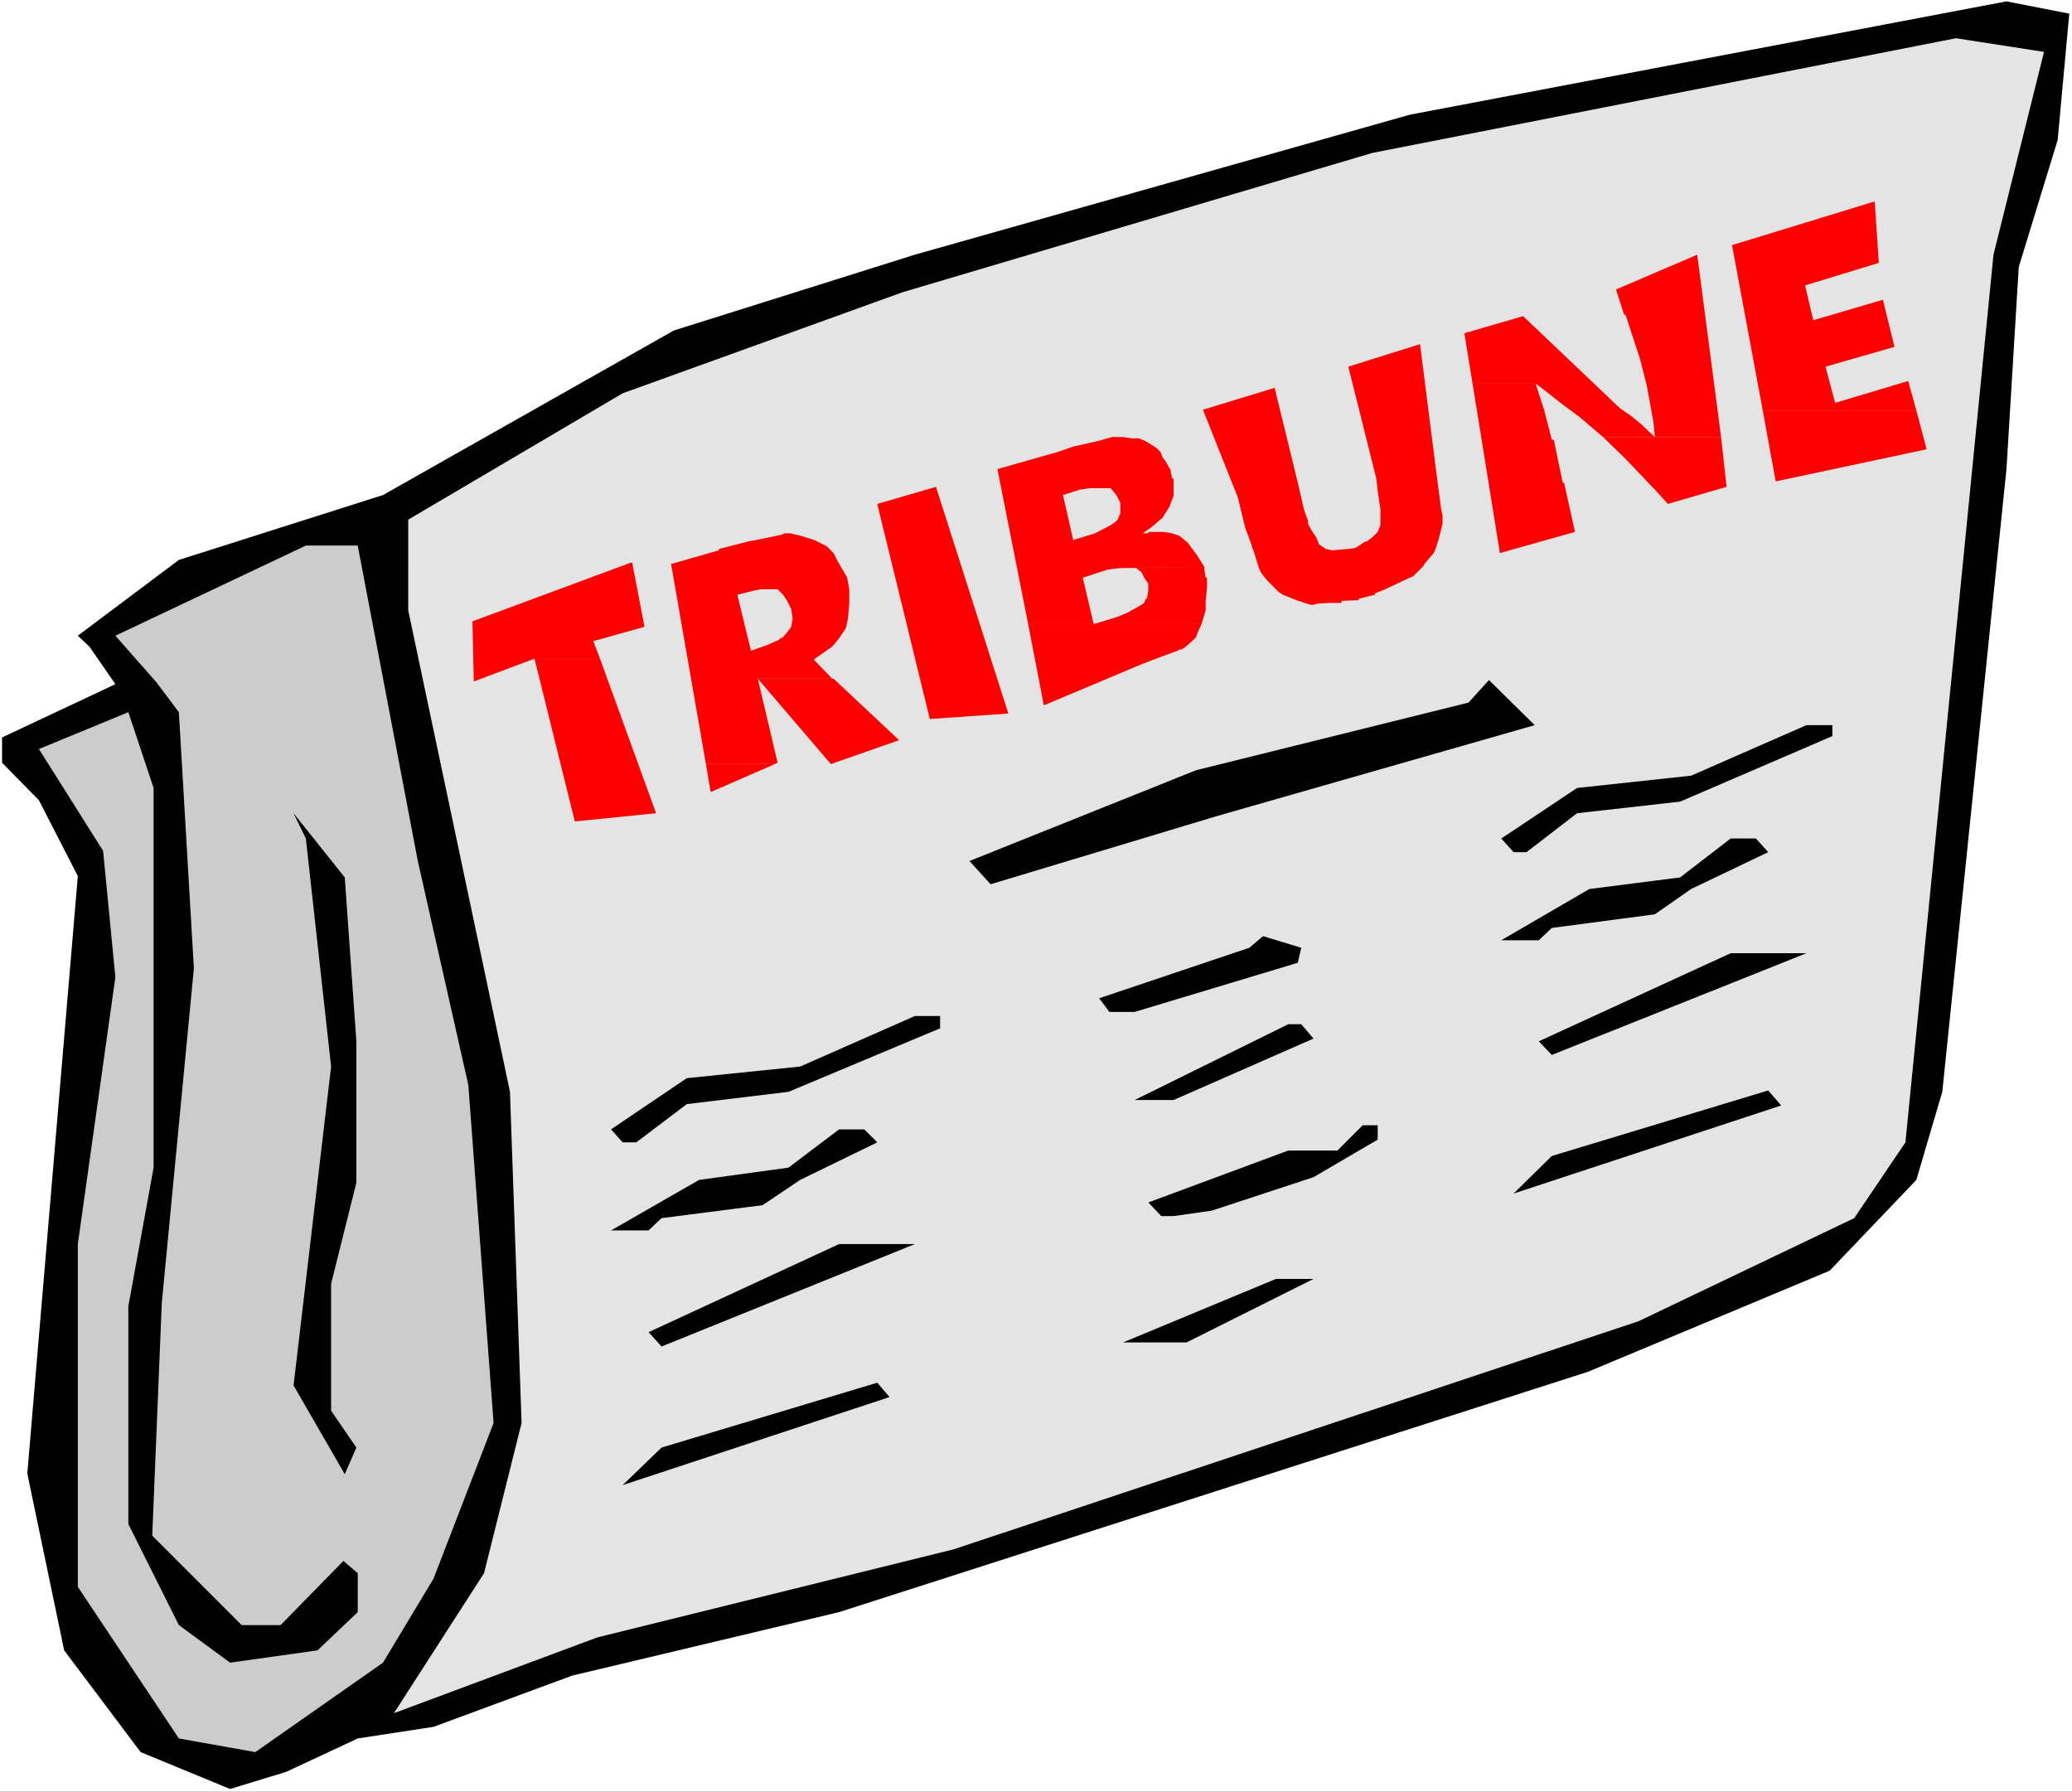
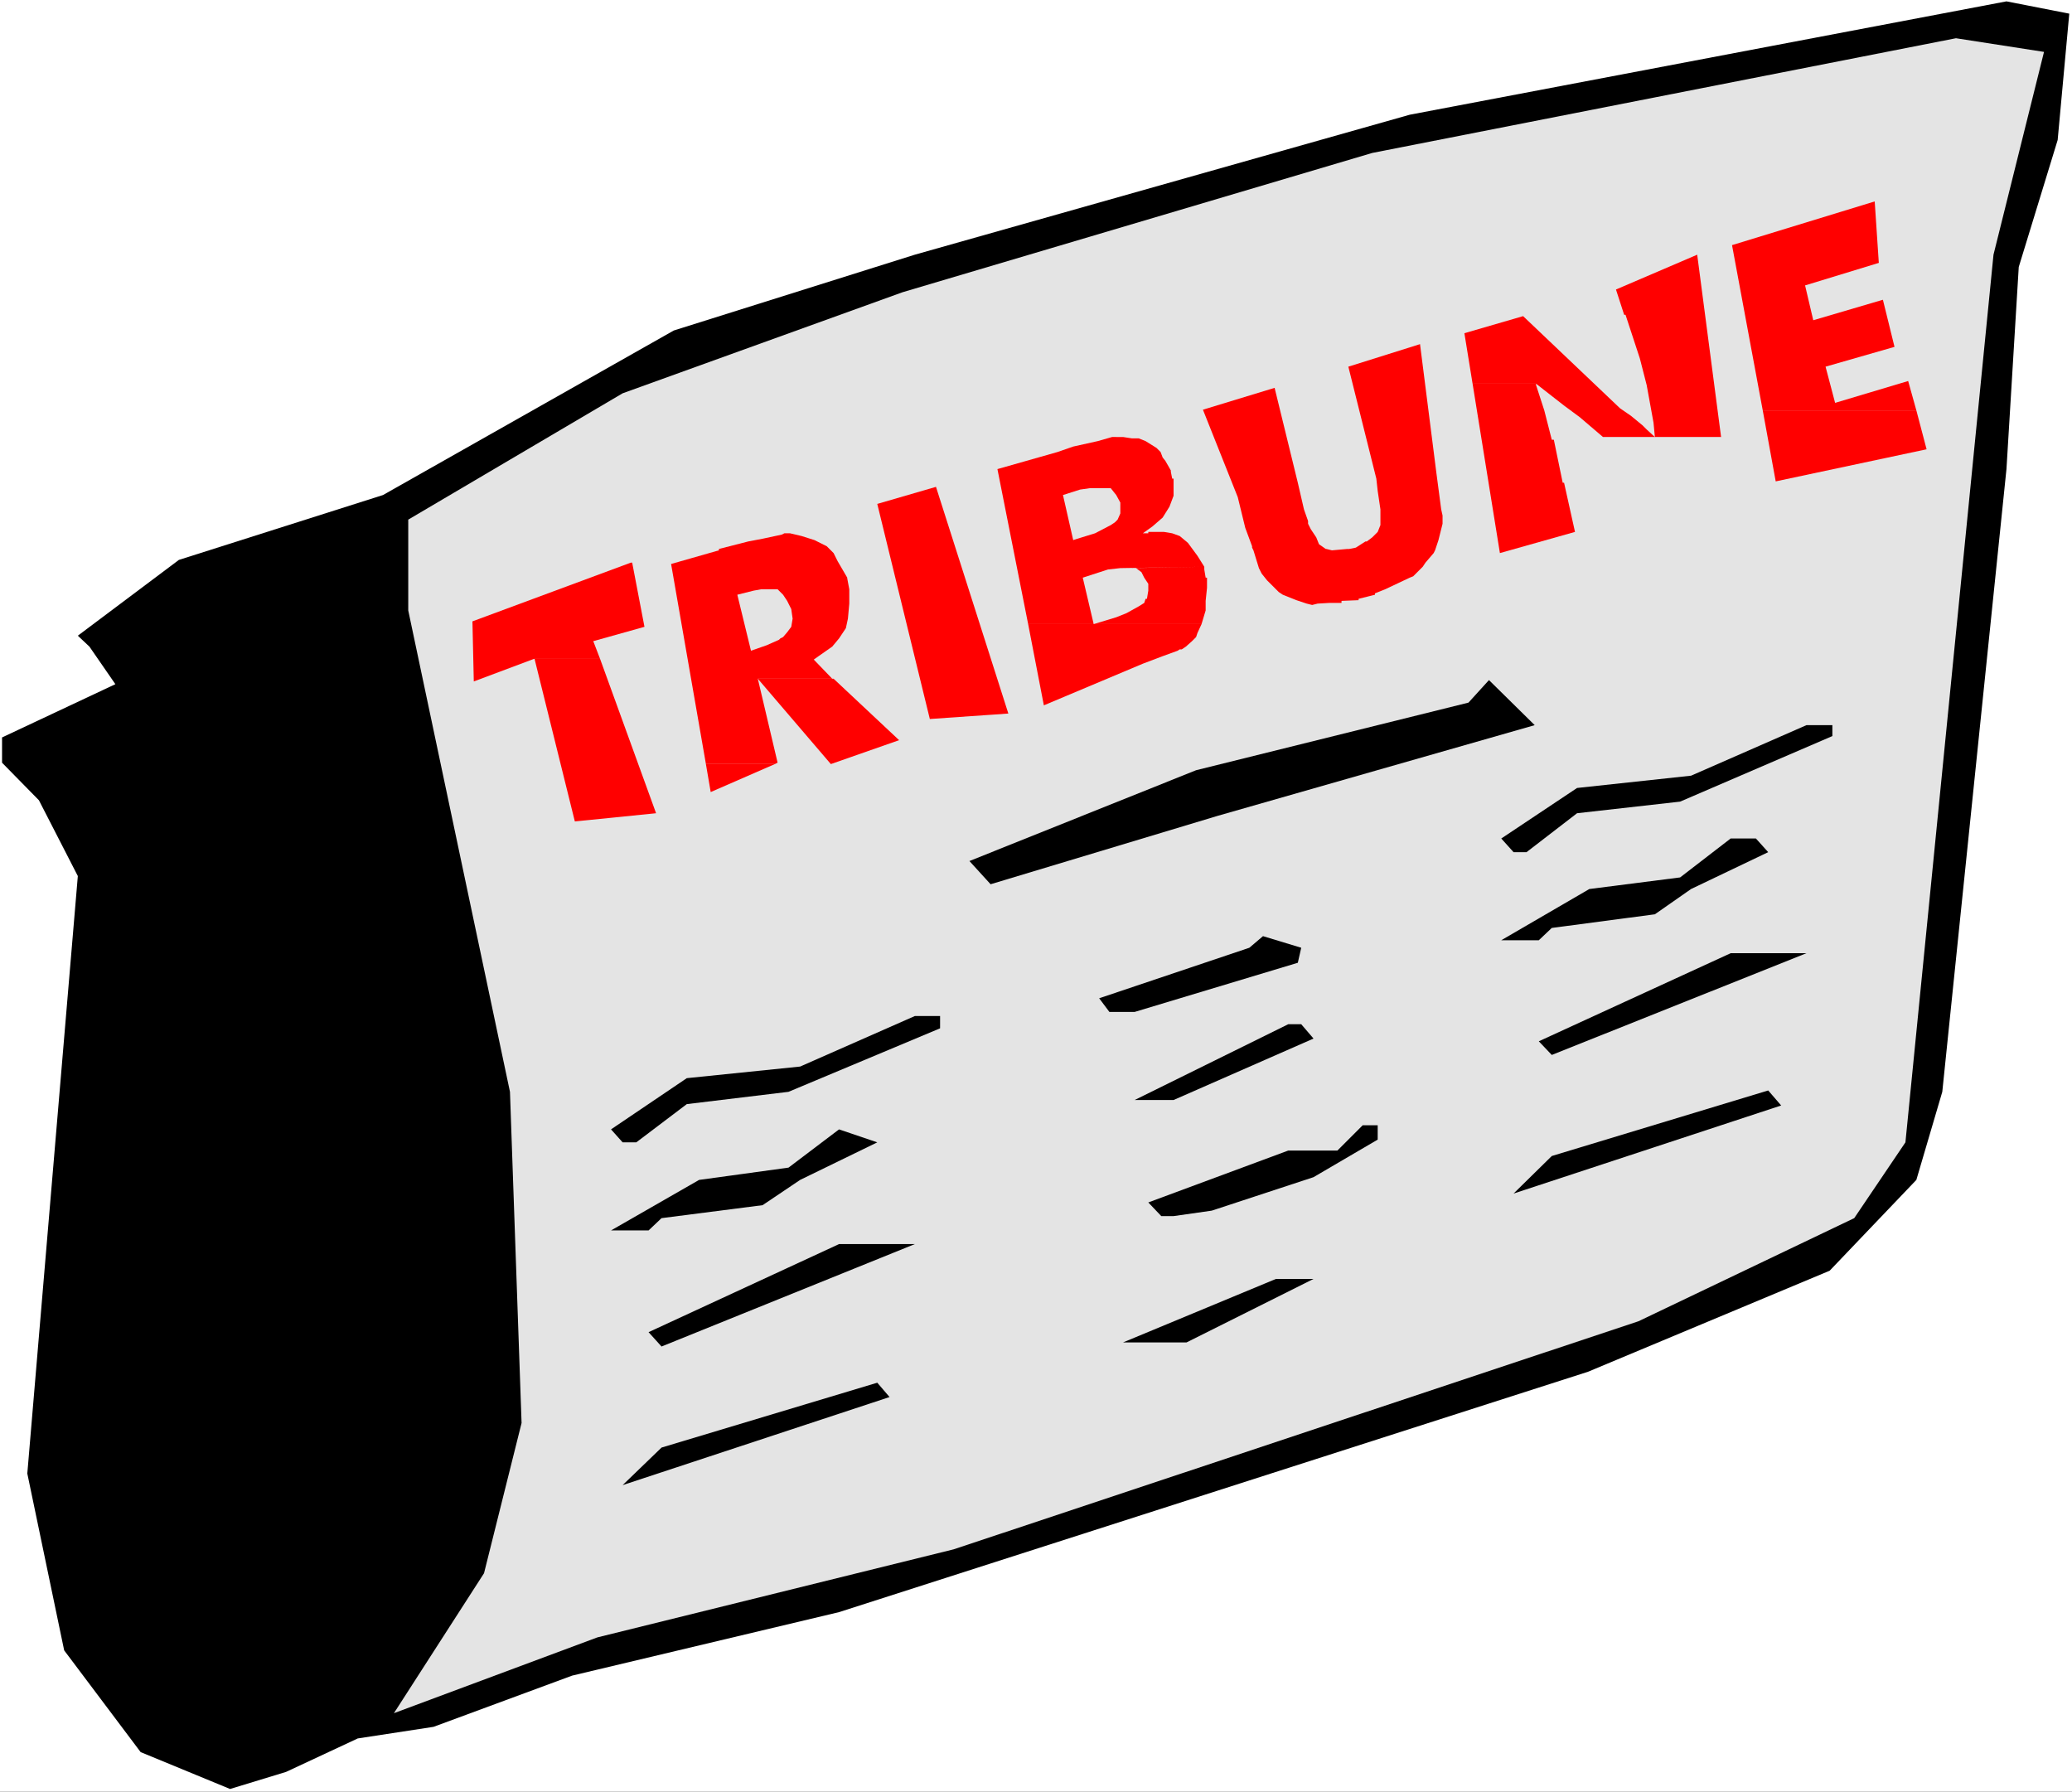
<svg xmlns="http://www.w3.org/2000/svg" xmlns:ns1="http://sodipodi.sourceforge.net/DTD/sodipodi-0.dtd" xmlns:ns2="http://www.inkscape.org/namespaces/inkscape" version="1.0" width="129.766mm" height="112.203mm" id="svg33" ns1:docname="Newspaper - Tribune.wmf">
  <rect width="100%" height="100%" fill="#333333" stroke="none" />
  <ns1:namedview id="namedview33" pagecolor="#ffffff" bordercolor="#000000" borderopacity="0.25" ns2:showpageshadow="2" ns2:pageopacity="0.0" ns2:pagecheckerboard="0" ns2:deskcolor="#d1d1d1" ns2:document-units="mm" />
  <defs id="defs1">
    <pattern id="WMFhbasepattern" patternUnits="userSpaceOnUse" width="6" height="6" x="0" y="0" />
  </defs>
  <path style="fill:#ffffff;fill-opacity:1;fill-rule:evenodd;stroke:none" d="M 0,424.076 H 490.455 V 0 H 0 Z" id="path1" />
  <path style="fill:#000000;fill-opacity:1;fill-rule:evenodd;stroke:none" d="m 487.062,33.131 -9.211,30.06 -2.909,47.838 -15.19,147.392 -6.141,20.848 -20.523,21.495 -57.206,23.919 -177.275,56.888 -63.186,15.03 -32.805,12.121 -17.938,2.747 -16.968,7.919 -13.251,4.04 L 33.29,414.702 15.19,390.622 6.464,348.764 18.422,207.351 9.211,189.412 0.485,180.523 v -5.98 L 27.31,161.938 21.17,153.049 18.422,150.463 42.339,132.524 90.657,117.17 159.499,78.221 216.544,60.282 333.704,27.151 474.942,0.323 489.809,3.232 Z" id="path2" />
  <path style="fill:#e4e4e4;fill-opacity:1;fill-rule:evenodd;stroke:none" d="m 471.871,60.282 -20.846,210.099 -12.12,17.939 -51.066,24.404 -162.085,53.979 -84.355,20.848 -48.157,17.939 21.331,-33.131 8.888,-35.555 -2.747,-78.383 -24.078,-113.938 V 122.989 L 147.379,93.09 213.635,69.171 324.816,36.202 462.983,9.05 483.83,12.283 Z" id="path3" />
-   <path style="fill:#cccccc;fill-opacity:1;fill-rule:evenodd;stroke:none" d="m 98.899,203.796 11.958,53.01 5.979,79.999 -14.221,36.848 -11.958,19.879 -30.219,21.171 -18.099,-3.232 -23.917,-35.878 v -81.13 l 8.888,-63.191 -2.909,-29.899 -15.19,-24.081 21.17,-8.727 5.979,17.939 v 89.858 l -5.979,32.808 v 51.555 l 11.958,23.919 12.12,8.889 20.685,-2.909 9.534,-9.05 v -9.212 l -3.394,-2.909 -14.867,15.192 h -9.211 l -21.17,-21.171 2.262,-55.11 7.595,-79.191 -3.555,-60.605 -5.333,-7.111 -9.696,-10.99 45.086,-21.333 h 12.282 z" id="path4" />
  <path style="fill:#000000;fill-opacity:1;fill-rule:evenodd;stroke:none" d="m 288.132,193.129 -53.651,16.161 -5.01,-5.495 53.651,-21.495 64.478,-16 4.848,-5.333 10.827,10.667 z" id="path5" />
  <path style="fill:#000000;fill-opacity:1;fill-rule:evenodd;stroke:none" d="m 84.355,246.462 v 33.454 l -5.979,23.919 v 30.06 l 5.979,8.727 -2.747,6.303 -12.12,-21.01 8.888,-75.474 -5.979,-53.979 -2.909,-5.98 12.12,15.192 z" id="path6" />
  <path style="fill:#000000;fill-opacity:1;fill-rule:evenodd;stroke:none" d="m 307.201,227.876 -38.622,11.636 h -5.979 l -2.424,-3.232 35.552,-11.959 3.232,-2.747 9.05,2.747 z" id="path7" />
  <path style="fill:#000000;fill-opacity:1;fill-rule:evenodd;stroke:none" d="m 310.918,245.815 -33.128,14.545 h -9.211 l 36.36,-17.939 h 3.07 z" id="path8" />
  <path style="fill:#000000;fill-opacity:1;fill-rule:evenodd;stroke:none" d="m 326.108,269.734 -15.19,8.889 -24.078,7.919 -9.05,1.293 h -2.909 l -3.07,-3.232 33.128,-12.283 h 11.635 l 5.979,-5.98 h 3.555 z" id="path9" />
  <path style="fill:#000000;fill-opacity:1;fill-rule:evenodd;stroke:none" d="m 222.523,243.391 -35.875,15.03 -24.078,2.909 -11.958,9.05 h -3.232 l -2.747,-3.071 17.938,-12.121 26.826,-2.747 27.149,-11.959 h 5.979 z" id="path10" />
  <path style="fill:#000000;fill-opacity:1;fill-rule:evenodd;stroke:none" d="m 433.734,174.22 -36.037,15.515 -24.402,2.747 -11.958,9.212 h -3.07 l -2.909,-3.232 17.938,-11.959 26.987,-2.909 27.31,-11.959 h 6.141 z" id="path11" />
-   <path style="fill:#000000;fill-opacity:1;fill-rule:evenodd;stroke:none" d="m 207.656,270.381 -18.261,8.889 -8.888,5.98 -23.917,3.071 -3.07,2.909 h -8.888 l 20.846,-11.959 21.17,-2.909 11.958,-9.05 h 5.979 z" id="path12" />
+   <path style="fill:#000000;fill-opacity:1;fill-rule:evenodd;stroke:none" d="m 207.656,270.381 -18.261,8.889 -8.888,5.98 -23.917,3.071 -3.07,2.909 h -8.888 l 20.846,-11.959 21.17,-2.909 11.958,-9.05 z" id="path12" />
  <path style="fill:#000000;fill-opacity:1;fill-rule:evenodd;stroke:none" d="m 418.544,201.695 -18.261,8.727 -8.565,5.98 -24.402,3.232 -3.07,2.909 H 355.358 l 20.846,-12.121 21.493,-2.747 11.958,-9.212 h 5.979 z" id="path13" />
  <path style="fill:#000000;fill-opacity:1;fill-rule:evenodd;stroke:none" d="M 280.86,317.734 H 265.832 l 36.198,-15.03 h 8.888 z" id="path14" />
  <path style="fill:#000000;fill-opacity:1;fill-rule:evenodd;stroke:none" d="m 156.59,318.703 -3.07,-3.394 45.086,-20.848 h 17.938 z" id="path15" />
  <path style="fill:#000000;fill-opacity:1;fill-rule:evenodd;stroke:none" d="m 367.316,249.694 -3.07,-3.232 45.41,-20.848 h 17.938 z" id="path16" />
  <path style="fill:#000000;fill-opacity:1;fill-rule:evenodd;stroke:none" d="m 147.379,351.511 9.211,-8.889 51.066,-15.353 2.909,3.394 z" id="path17" />
  <path style="fill:#000000;fill-opacity:1;fill-rule:evenodd;stroke:none" d="m 358.267,282.502 9.05,-8.889 51.227,-15.515 3.07,3.556 z" id="path18" />
  <path style="fill:#ff0000;fill-opacity:1;fill-rule:evenodd;stroke:none" d="m 443.753,47.676 -33.774,10.343 7.272,39.111 h 36.36 l -1.939,-6.949 -17.291,5.172 -2.262,-8.566 16.322,-4.687 -2.747,-11.151 -16.483,4.848 -1.939,-8.242 17.453,-5.333 z" id="path19" />
  <path style="fill:#ff0000;fill-opacity:1;fill-rule:evenodd;stroke:none" d="m 401.737,60.282 -19.23,8.242 1.939,5.98 h 0.323 l 3.394,10.343 1.616,6.303 1.616,8.889 0.323,3.394 -1.939,-1.778 -0.97,-0.97 -2.747,-2.263 -2.586,-1.778 -22.947,-21.818 -13.898,4.04 1.939,11.959 h 15.029 l 6.626,5.172 3.717,2.747 5.494,4.687 h 27.957 z" id="path20" />
  <path style="fill:#ff0000;fill-opacity:1;fill-rule:evenodd;stroke:none" d="m 336.128,81.454 -16.968,5.333 6.626,26.505 0.323,2.909 0.646,4.364 v 3.717 l -0.646,1.616 -1.293,1.293 -1.293,0.97 h -0.323 l -2.262,1.455 -1.616,0.323 h -0.485 l -3.555,0.323 -1.293,-0.323 h -0.162 l -1.616,-1.131 -0.646,-1.616 -1.293,-1.939 -0.646,-1.293 v -0.646 l -0.97,-2.747 -1.454,-6.303 -5.494,-22.464 -16.968,5.172 8.242,20.687 1.778,7.273 1.616,4.364 v 0.323 l 0.323,0.646 h 42.986 l 0.808,-2.424 0.97,-3.879 v -1.939 l -0.323,-1.455 -1.131,-8.566 z" id="path21" />
  <path style="fill:#ff0000;fill-opacity:1;fill-rule:evenodd;stroke:none" d="m 263.246,103.433 -3.394,0.97 -5.818,1.293 -3.717,1.293 -14.221,4.04 7.272,36.686 h 41.046 l 0.97,-3.232 v -2.263 l 0.323,-3.071 v -2.424 h -0.323 l -0.323,-1.939 v -0.646 l -17.453,0.323 h 1.293 l 1.293,0.97 0.646,1.293 0.97,1.455 v 1.616 l -0.323,1.939 h -0.323 l -0.323,0.97 -1.293,0.808 -2.909,1.616 -2.424,0.97 -5.333,1.616 -2.586,-10.99 5.979,-1.939 2.909,-0.323 19.877,-0.323 -1.616,-2.586 -2.262,-3.071 -1.939,-1.616 -1.778,-0.646 -1.939,-0.323 h -3.07 -0.646 v 0.323 h -1.293 l 2.262,-1.616 2.424,-2.101 1.616,-2.586 0.97,-2.586 v -1.778 h -15.19 0.323 l 1.293,1.616 0.97,1.778 v 1.616 0.97 l -0.646,1.455 -0.646,0.646 -0.97,0.646 -3.717,1.939 -4.202,1.293 -0.97,0.323 -2.424,-10.667 4.04,-1.293 2.262,-0.323 h 2.262 17.614 v -2.263 h -0.323 l -0.323,-1.616 v -0.323 l -1.293,-2.263 -0.646,-0.808 -0.485,-1.293 -0.97,-0.97 -2.586,-1.616 -1.616,-0.646 h -1.616 l -2.101,-0.323 z" id="path22" />
  <path style="fill:#ff0000;fill-opacity:1;fill-rule:evenodd;stroke:none" d="m 182.769,139.473 h 1.293 l 1.293,1.293 0.97,1.455 0.97,1.939 0.323,2.263 -0.323,1.939 -0.97,1.293 -0.97,1.131 -0.646,0.323 -0.323,0.323 -2.909,1.293 -3.717,1.293 -3.232,-13.252 3.878,-0.97 1.778,-0.323 h 20.846 l -0.485,-2.586 v -0.162 l -2.262,-3.879 -0.323,-0.646 -0.646,-1.293 -1.616,-1.616 -2.909,-1.455 -3.07,-0.97 -2.747,-0.646 h -1.293 l -0.646,0.323 -4.525,0.97 -3.394,0.646 -6.949,1.778 v 0.323 l -11.312,3.232 8.242,47.353 h 16.322 l 0.646,-0.323 -4.686,-19.879 h 17.614 l -4.363,-4.525 1.131,-0.808 3.232,-2.263 1.616,-1.939 1.616,-2.424 0.485,-2.263 0.323,-3.556 v -3.071 -0.323 z" id="path23" />
  <path style="fill:#ff0000;fill-opacity:1;fill-rule:evenodd;stroke:none" d="m 221.553,115.231 -13.898,4.04 12.443,50.909 18.584,-1.293 z" id="path24" />
  <path style="fill:#ff0000;fill-opacity:1;fill-rule:evenodd;stroke:none" d="m 179.376,160.645 17.291,20.202 16.16,-5.657 -15.514,-14.545 z" id="path25" />
  <path style="fill:#ff0000;fill-opacity:1;fill-rule:evenodd;stroke:none" d="m 167.094,180.846 1.131,6.626 15.19,-6.626 z" id="path26" />
-   <path style="fill:#ff0000;fill-opacity:1;fill-rule:evenodd;stroke:none" d="m 379.436,103.433 5.333,5.172 6.302,6.626 0.646,0.646 3.07,3.394 13.898,-4.04 -1.293,-11.798 z" id="path27" />
  <path style="fill:#ff0000;fill-opacity:1;fill-rule:evenodd;stroke:none" d="m 417.251,97.13 3.07,16.808 35.714,-7.596 -2.424,-9.212 z" id="path28" />
  <path style="fill:#ff0000;fill-opacity:1;fill-rule:evenodd;stroke:none" d="m 348.571,90.827 6.464,40.08 17.776,-5.01 -2.586,-11.636 h -0.323 l -2.101,-10.182 h -0.485 l -1.778,-6.949 -1.939,-5.98 v -0.323 z" id="path29" />
  <path style="fill:#ff0000;fill-opacity:1;fill-rule:evenodd;stroke:none" d="m 243.369,147.715 3.717,19.232 23.432,-9.858 4.686,-1.778 3.555,-1.293 0.485,-0.323 h 0.485 l 0.97,-0.646 1.454,-1.293 0.97,-0.97 0.323,-0.97 0.97,-2.101 z" id="path30" />
  <path style="fill:#ff0000;fill-opacity:1;fill-rule:evenodd;stroke:none" d="m 149.318,133.17 -37.491,13.899 0.323,14.222 14.221,-5.333 h 15.675 l -1.616,-4.202 12.12,-3.394 -2.909,-15.192 z" id="path31" />
  <path style="fill:#ff0000;fill-opacity:1;fill-rule:evenodd;stroke:none" d="m 296.697,130.261 1.293,4.202 0.646,1.293 1.293,1.616 2.747,2.747 0.97,0.646 3.232,1.293 2.424,0.808 1.293,0.323 1.293,-0.323 2.747,-0.162 h 2.909 v -0.485 l 4.04,-0.162 v -0.323 l 3.878,-0.97 v -0.323 l 2.424,-0.97 5.818,-2.747 0.808,-0.323 2.262,-2.263 0.646,-0.97 1.939,-2.263 0.323,-0.646 z" id="path32" />
  <path style="fill:#ff0000;fill-opacity:1;fill-rule:evenodd;stroke:none" d="m 126.533,155.958 9.534,38.464 3.232,-0.323 15.998,-1.616 -13.251,-36.525 z" id="path33" />
</svg>